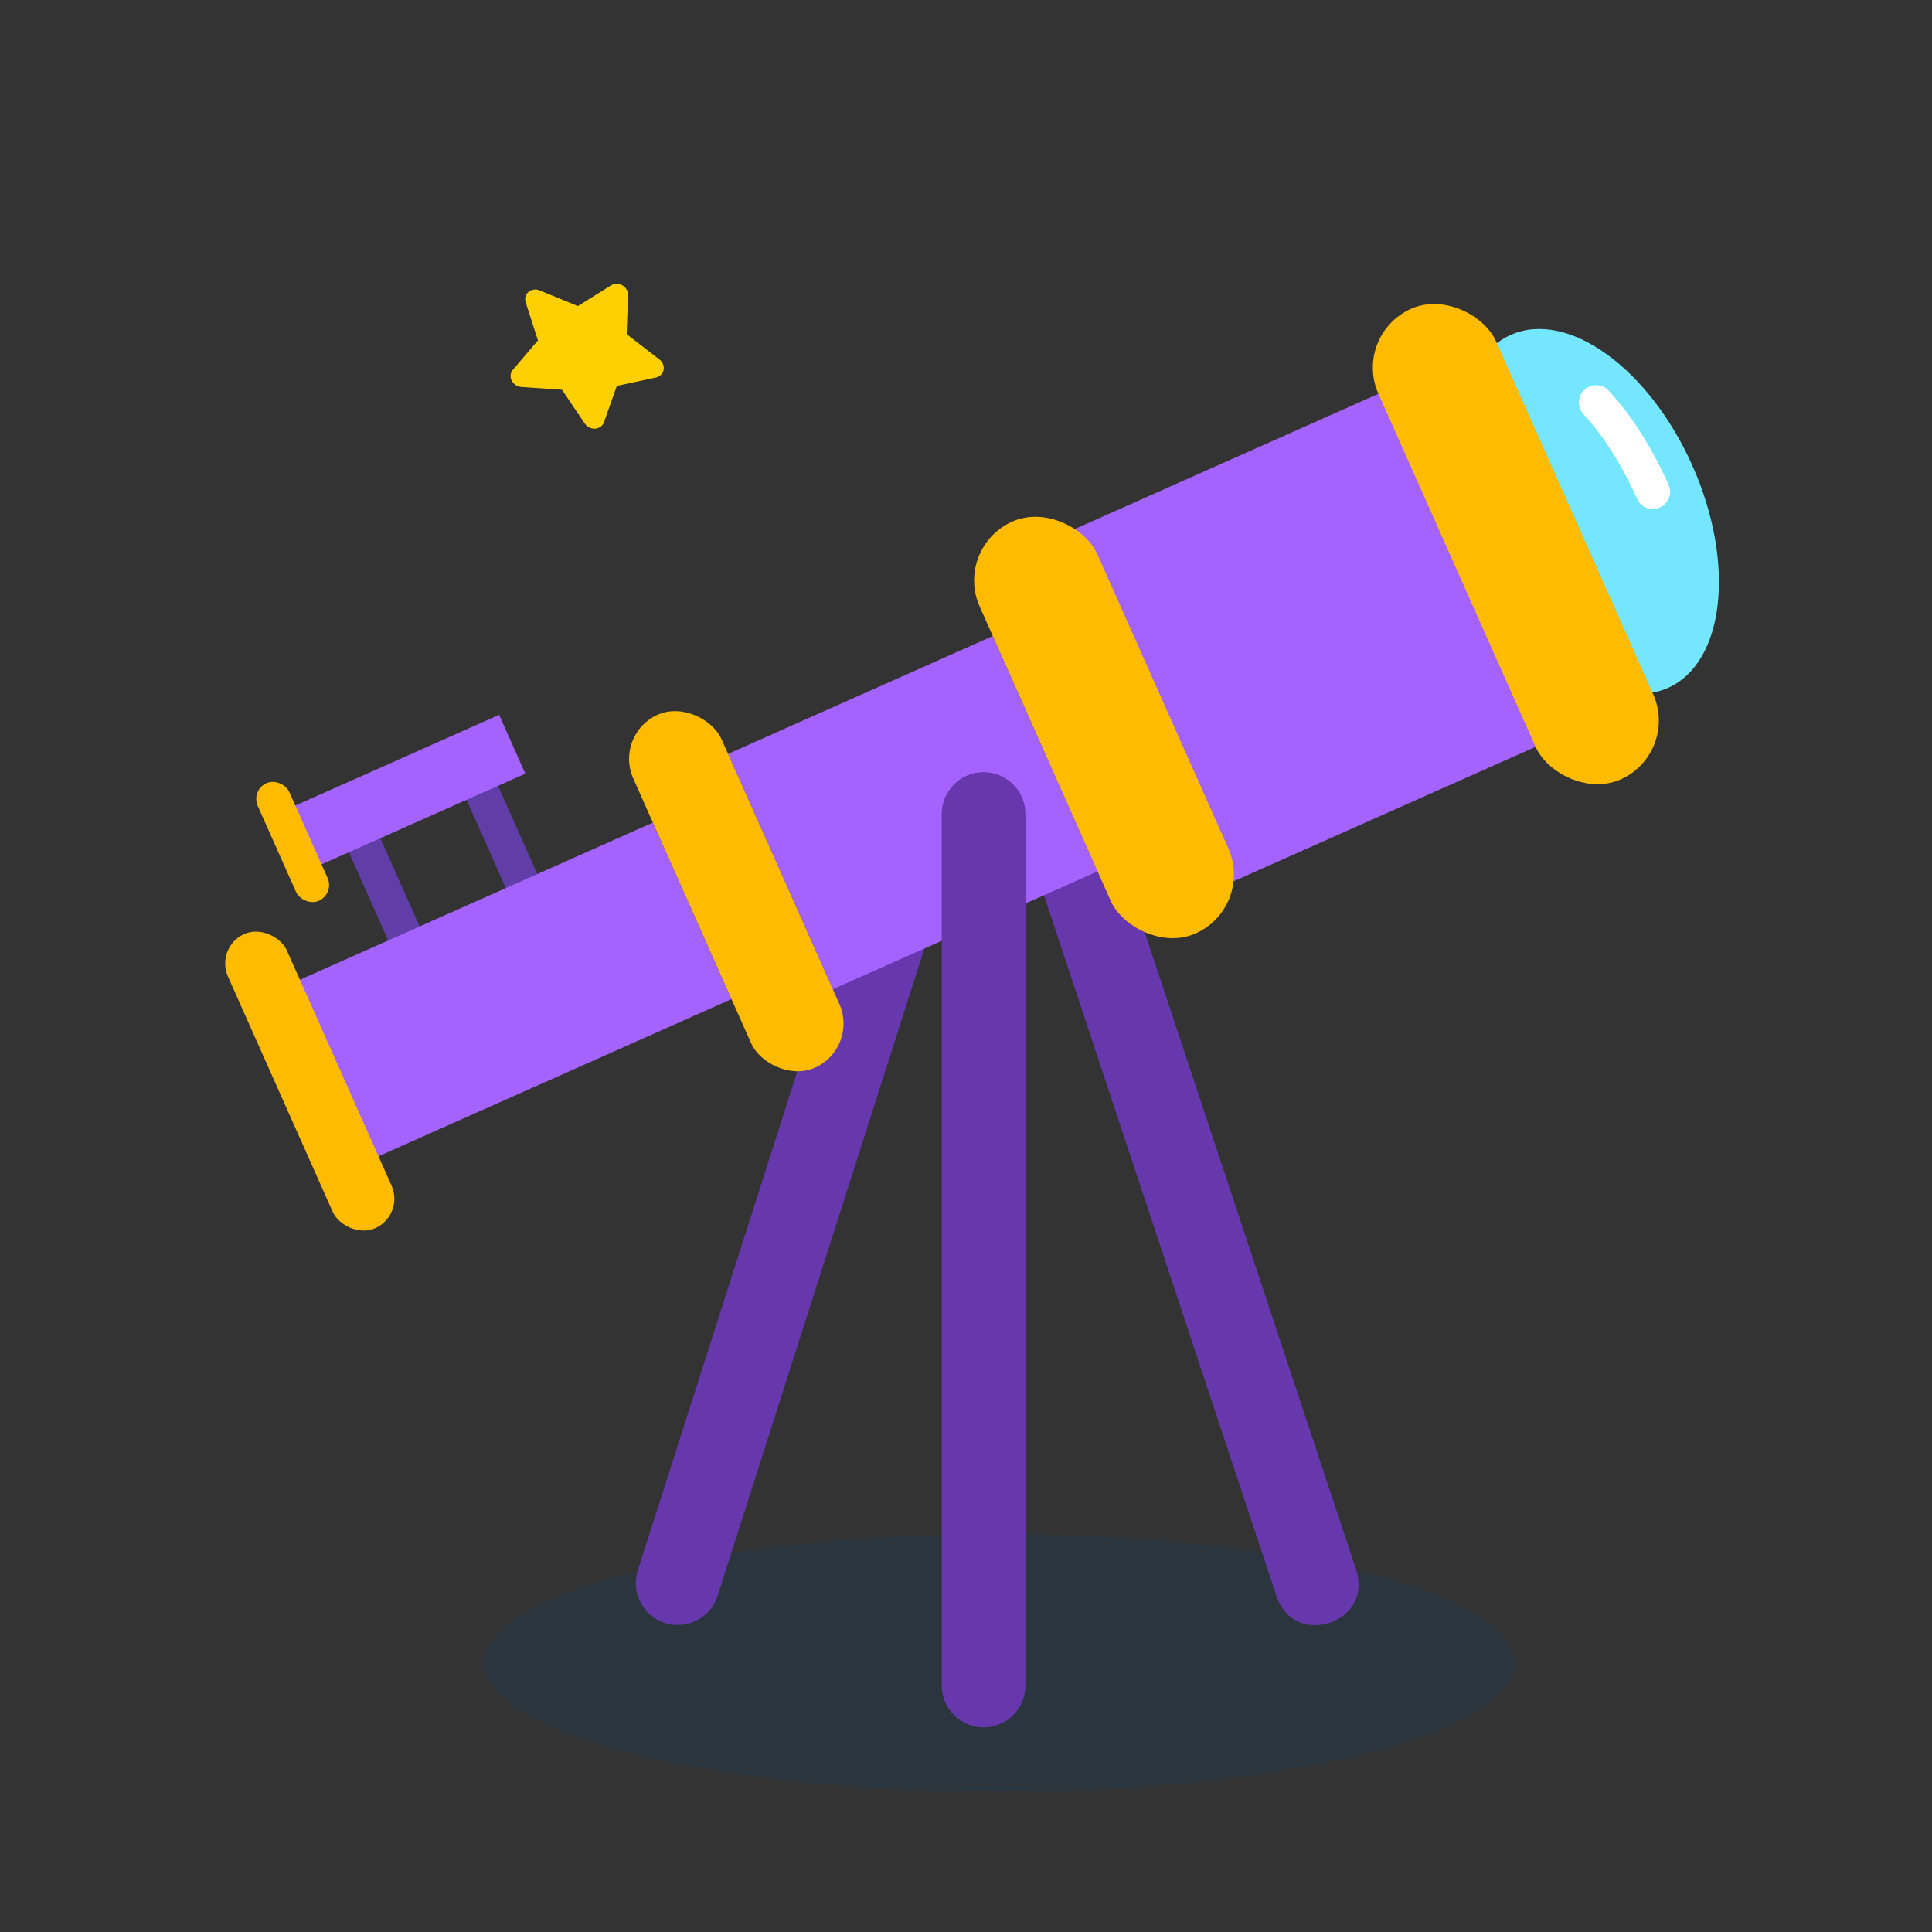
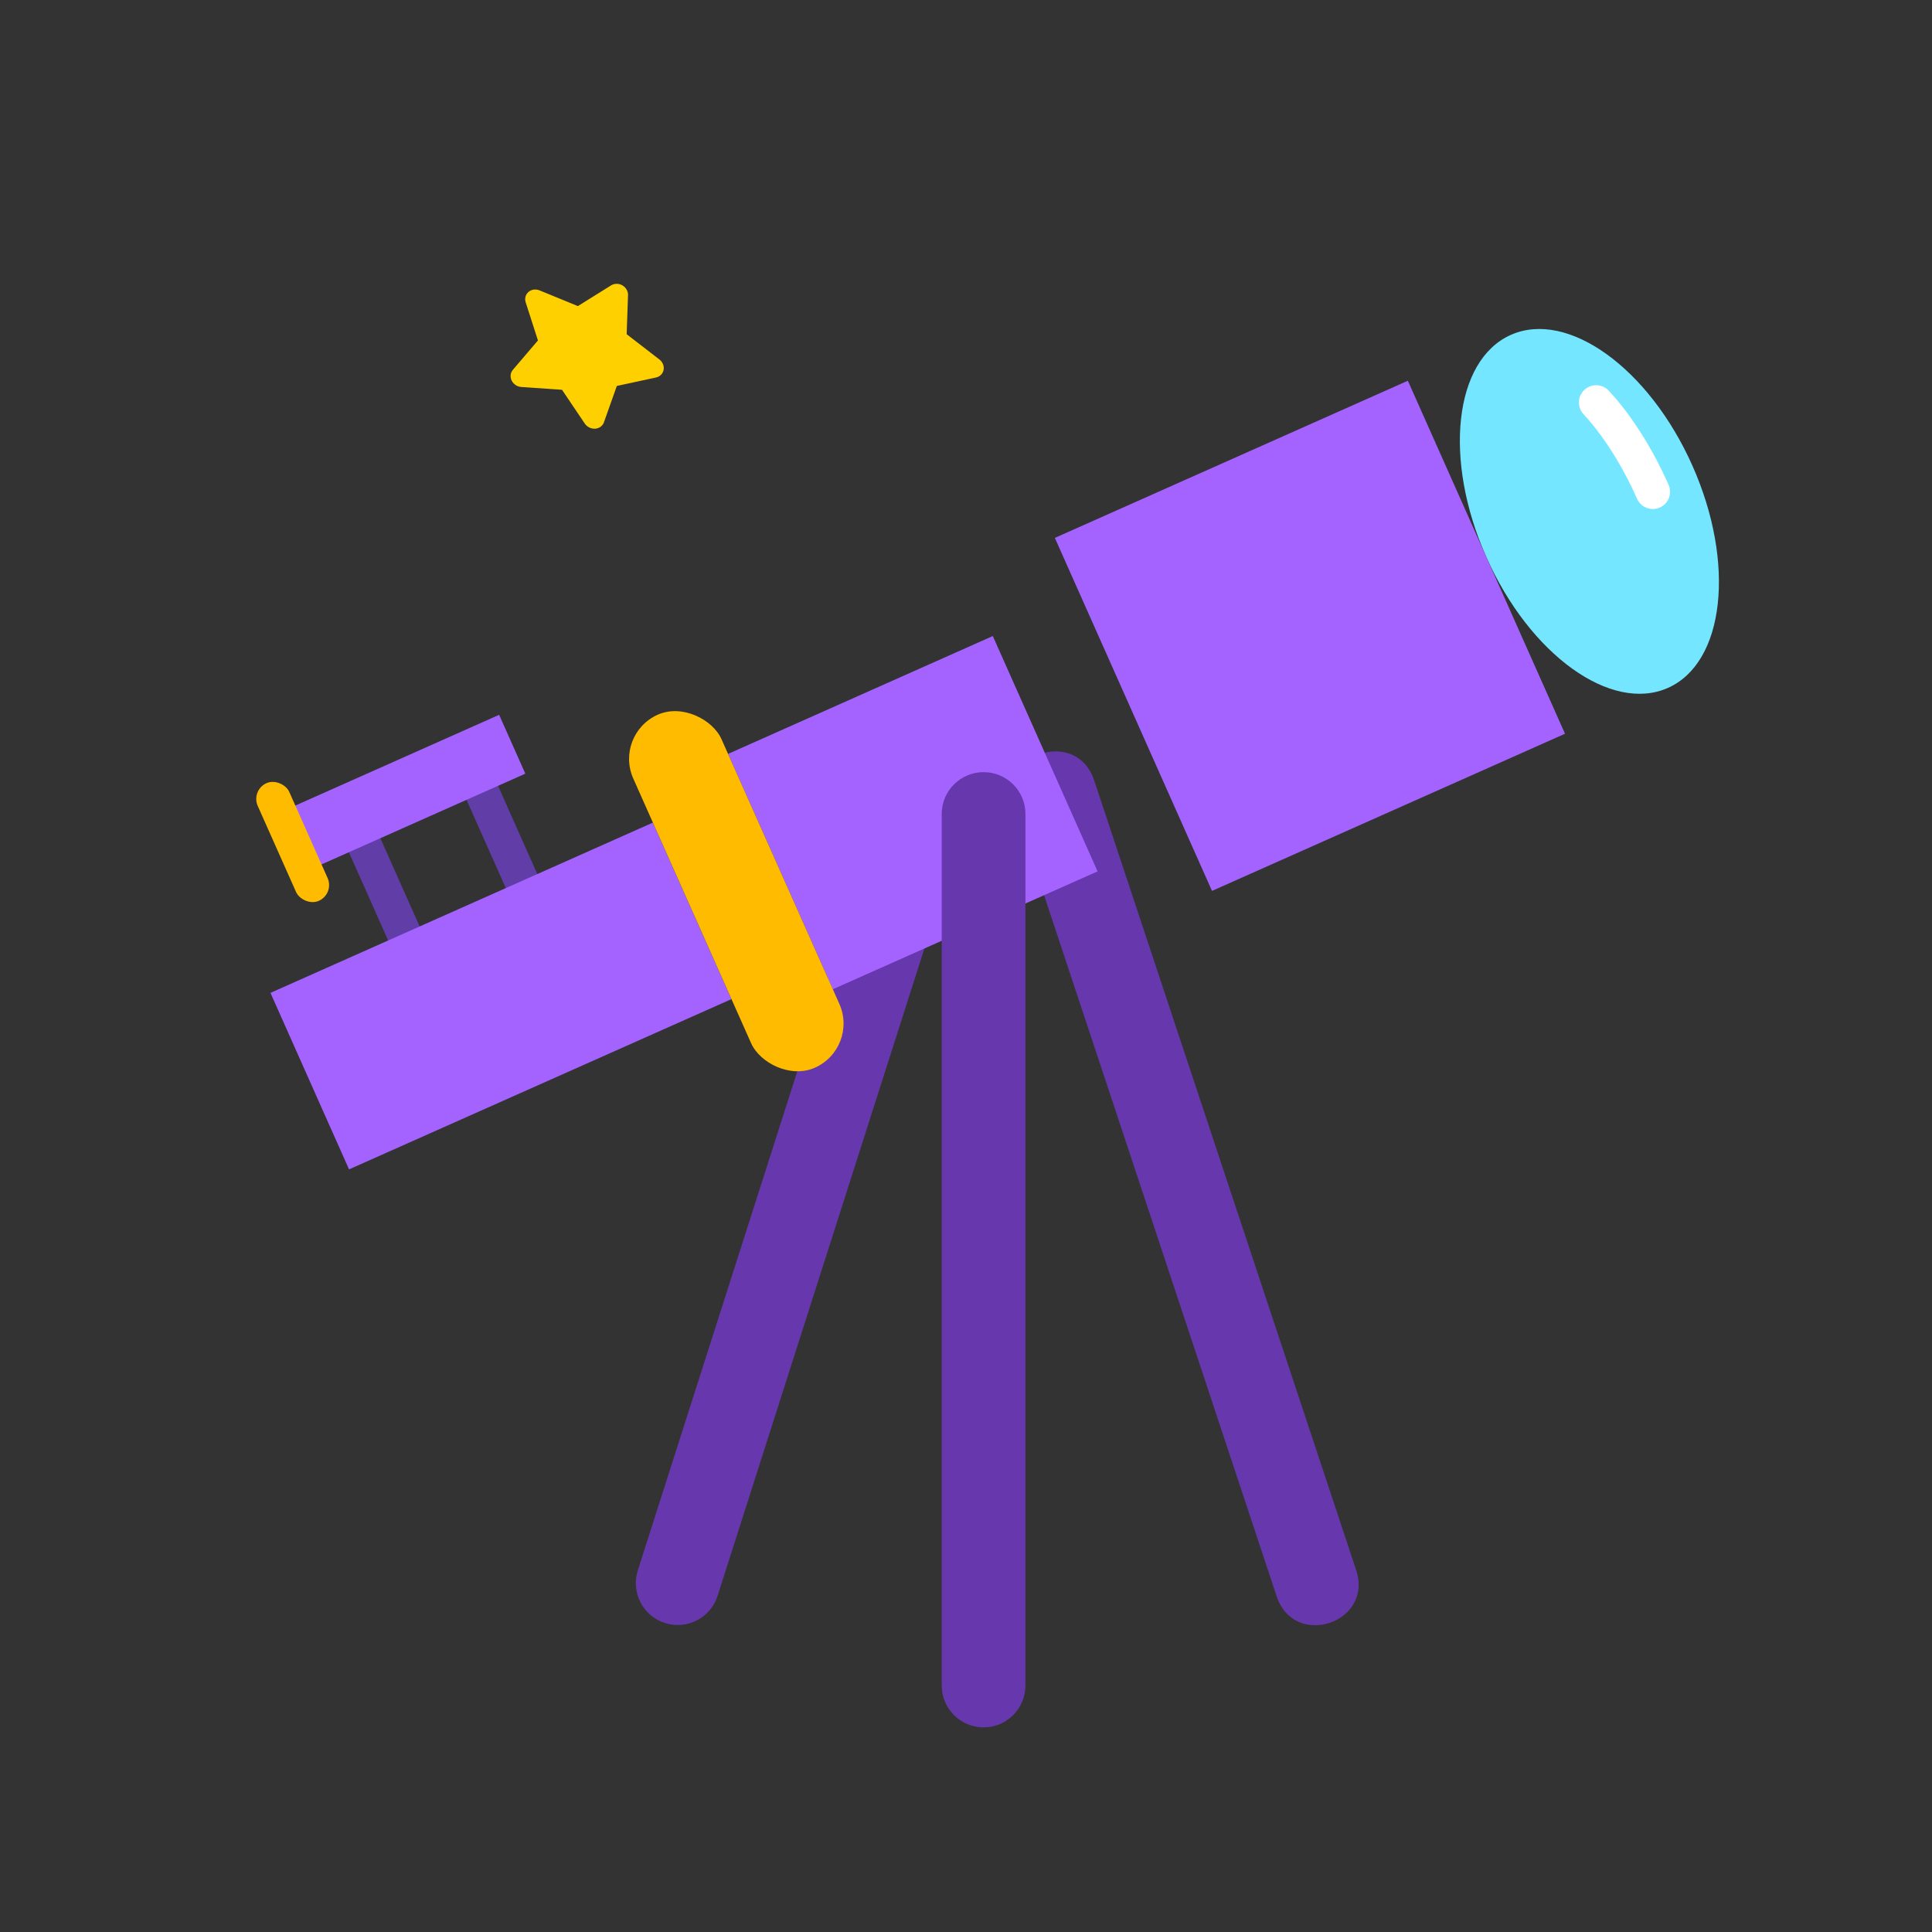
<svg xmlns="http://www.w3.org/2000/svg" width="56px" height="56px" viewBox="0 0 56 56" version="1.1">
  <rect x="0" y="0" width="56" height="56" fill="#333333" stroke="none" />
  <title>Emoji/telescope</title>
  <g id="Emoji/telescope" stroke="none" stroke-width="1" fill="none" fill-rule="evenodd">
    <g id="Visuals/Action/MesOpportunites" transform="translate(4, 5)">
-       <ellipse id="Ombre" fill-opacity="0.174" fill="#004078" fill-rule="nonzero" cx="24.976" cy="43.2" rx="14.933" ry="3.733" />
      <path d="M21.801,17.631 C22.005,16.992 22.688,16.64 23.326,16.844 C23.964,17.048 24.316,17.731 24.112,18.369 L16.799,41.258 C16.595,41.896 15.912,42.248 15.274,42.044 C14.636,41.84 14.283,41.157 14.487,40.519 L21.801,17.631 Z" id="Path" fill="#6737AD" fill-rule="nonzero" />
-       <polygon id="Path" fill="#6737AD" fill-rule="nonzero" points="25.412 18.382 33.005 41.271 35.308 40.506 27.715 17.618" />
      <path d="M27.715,17.618 L35.308,40.506 C35.818,42.042 33.514,42.806 33.005,41.271 L25.412,18.382 C24.902,16.846 27.205,16.082 27.715,17.618 Z" id="Path" fill="#6737AD" fill-rule="nonzero" />
      <g id="Lunette" transform="translate(24.975, 16.996) rotate(-24) translate(-24.975, -16.996) translate(1.975, 8.996)" fill-rule="nonzero">
        <g id="Lentille" transform="translate(38.267, 2.8)">
          <ellipse id="Verre" fill="#74E6FF" cx="3.267" cy="5.6" rx="3.267" ry="5.6" />
          <path d="M5.178,5.828 C5.178,4.67 5.01,3.611 4.73,2.795" id="Lueur" stroke="#FFFFFF" stroke-linecap="round" stroke-linejoin="round" />
        </g>
        <g id="Module3" transform="translate(0, -0)">
          <rect id="Rectangle-Copy-16" fill="#603DA7" x="4.667" y="1.867" width="1" height="4.667" rx="0.5" />
          <rect id="Rectangle-Copy-17" fill="#603DA7" x="8.4" y="1.867" width="1" height="4.667" rx="0.5" />
          <rect id="Rectangle" fill="#A463FF" x="0.933" y="5.6" width="12.133" height="5.6" />
          <rect id="Rectangle-Copy-10" fill="#A463FF" x="3.733" y="0.933" width="6.533" height="1.867" />
-           <rect id="Rectangle" fill="#FFBB00" x="0" y="3.733" width="1.867" height="9.333" rx="0.933" />
          <rect id="Rectangle-Copy-11" fill="#FFBB00" x="2.8" y="-8.48861722e-13" width="1" height="3.733" rx="0.5" />
        </g>
        <g id="Module2" transform="translate(13.067, 2.8)">
          <rect id="Rectangle-Copy-8" fill="#A463FF" x="2.8" y="1.867" width="8.4" height="7.467" />
          <rect id="Rectangle-Copy-5" fill="#FFBB00" x="8.48861722e-13" y="-2.54658516e-12" width="2.8" height="11.2" rx="1.4" />
        </g>
        <g id="Module1" transform="translate(24.267, 0.933)">
          <rect id="Rectangle-Copy-9" fill="#A463FF" x="2.8" y="1.867" width="11.2" height="11.2" />
-           <rect id="Rectangle-Copy-6" fill="#FFBB00" x="0" y="0.933" width="3.733" height="13.067" rx="1.867" />
-           <rect id="Rectangle-Copy-7" fill="#FFBB00" x="13.067" y="-1.69772344e-12" width="3.733" height="14.933" rx="1.867" />
        </g>
      </g>
      <path d="M23.296,18.594 C23.296,17.924 23.84,17.381 24.51,17.381 C25.18,17.381 25.723,17.924 25.723,18.594 L25.723,43.855 C25.723,44.526 25.18,45.069 24.51,45.069 C23.84,45.069 23.296,44.526 23.296,43.855 L23.296,18.594 Z" id="Path" fill="#6737AD" fill-rule="nonzero" />
      <path d="M15.287,4.524 C15.25,4.418 15.151,4.34 15.032,4.324 L13.843,4.164 L13.311,3.164 C13.258,3.063 13.148,3 13.027,3 C12.907,3 12.797,3.064 12.744,3.164 L12.211,4.165 L11.022,4.326 C10.902,4.342 10.803,4.42 10.766,4.526 C10.729,4.633 10.76,4.749 10.846,4.827 L11.706,5.606 L11.503,6.706 C11.482,6.817 11.531,6.928 11.628,6.994 C11.683,7.031 11.749,7.05 11.814,7.05 C11.865,7.05 11.915,7.039 11.962,7.016 L13.026,6.496 L14.089,7.015 C14.136,7.037 14.186,7.048 14.237,7.048 C14.237,7.048 14.237,7.048 14.237,7.048 C14.412,7.048 14.553,6.917 14.554,6.754 C14.554,6.732 14.551,6.71 14.546,6.689 L14.346,5.605 L15.207,4.825 C15.293,4.747 15.324,4.63 15.287,4.524 Z" id="Etoile" fill="#FFD000" transform="translate(13.027, 5.025) rotate(30) translate(-13.027, -5.025) " />
    </g>
  </g>
</svg>